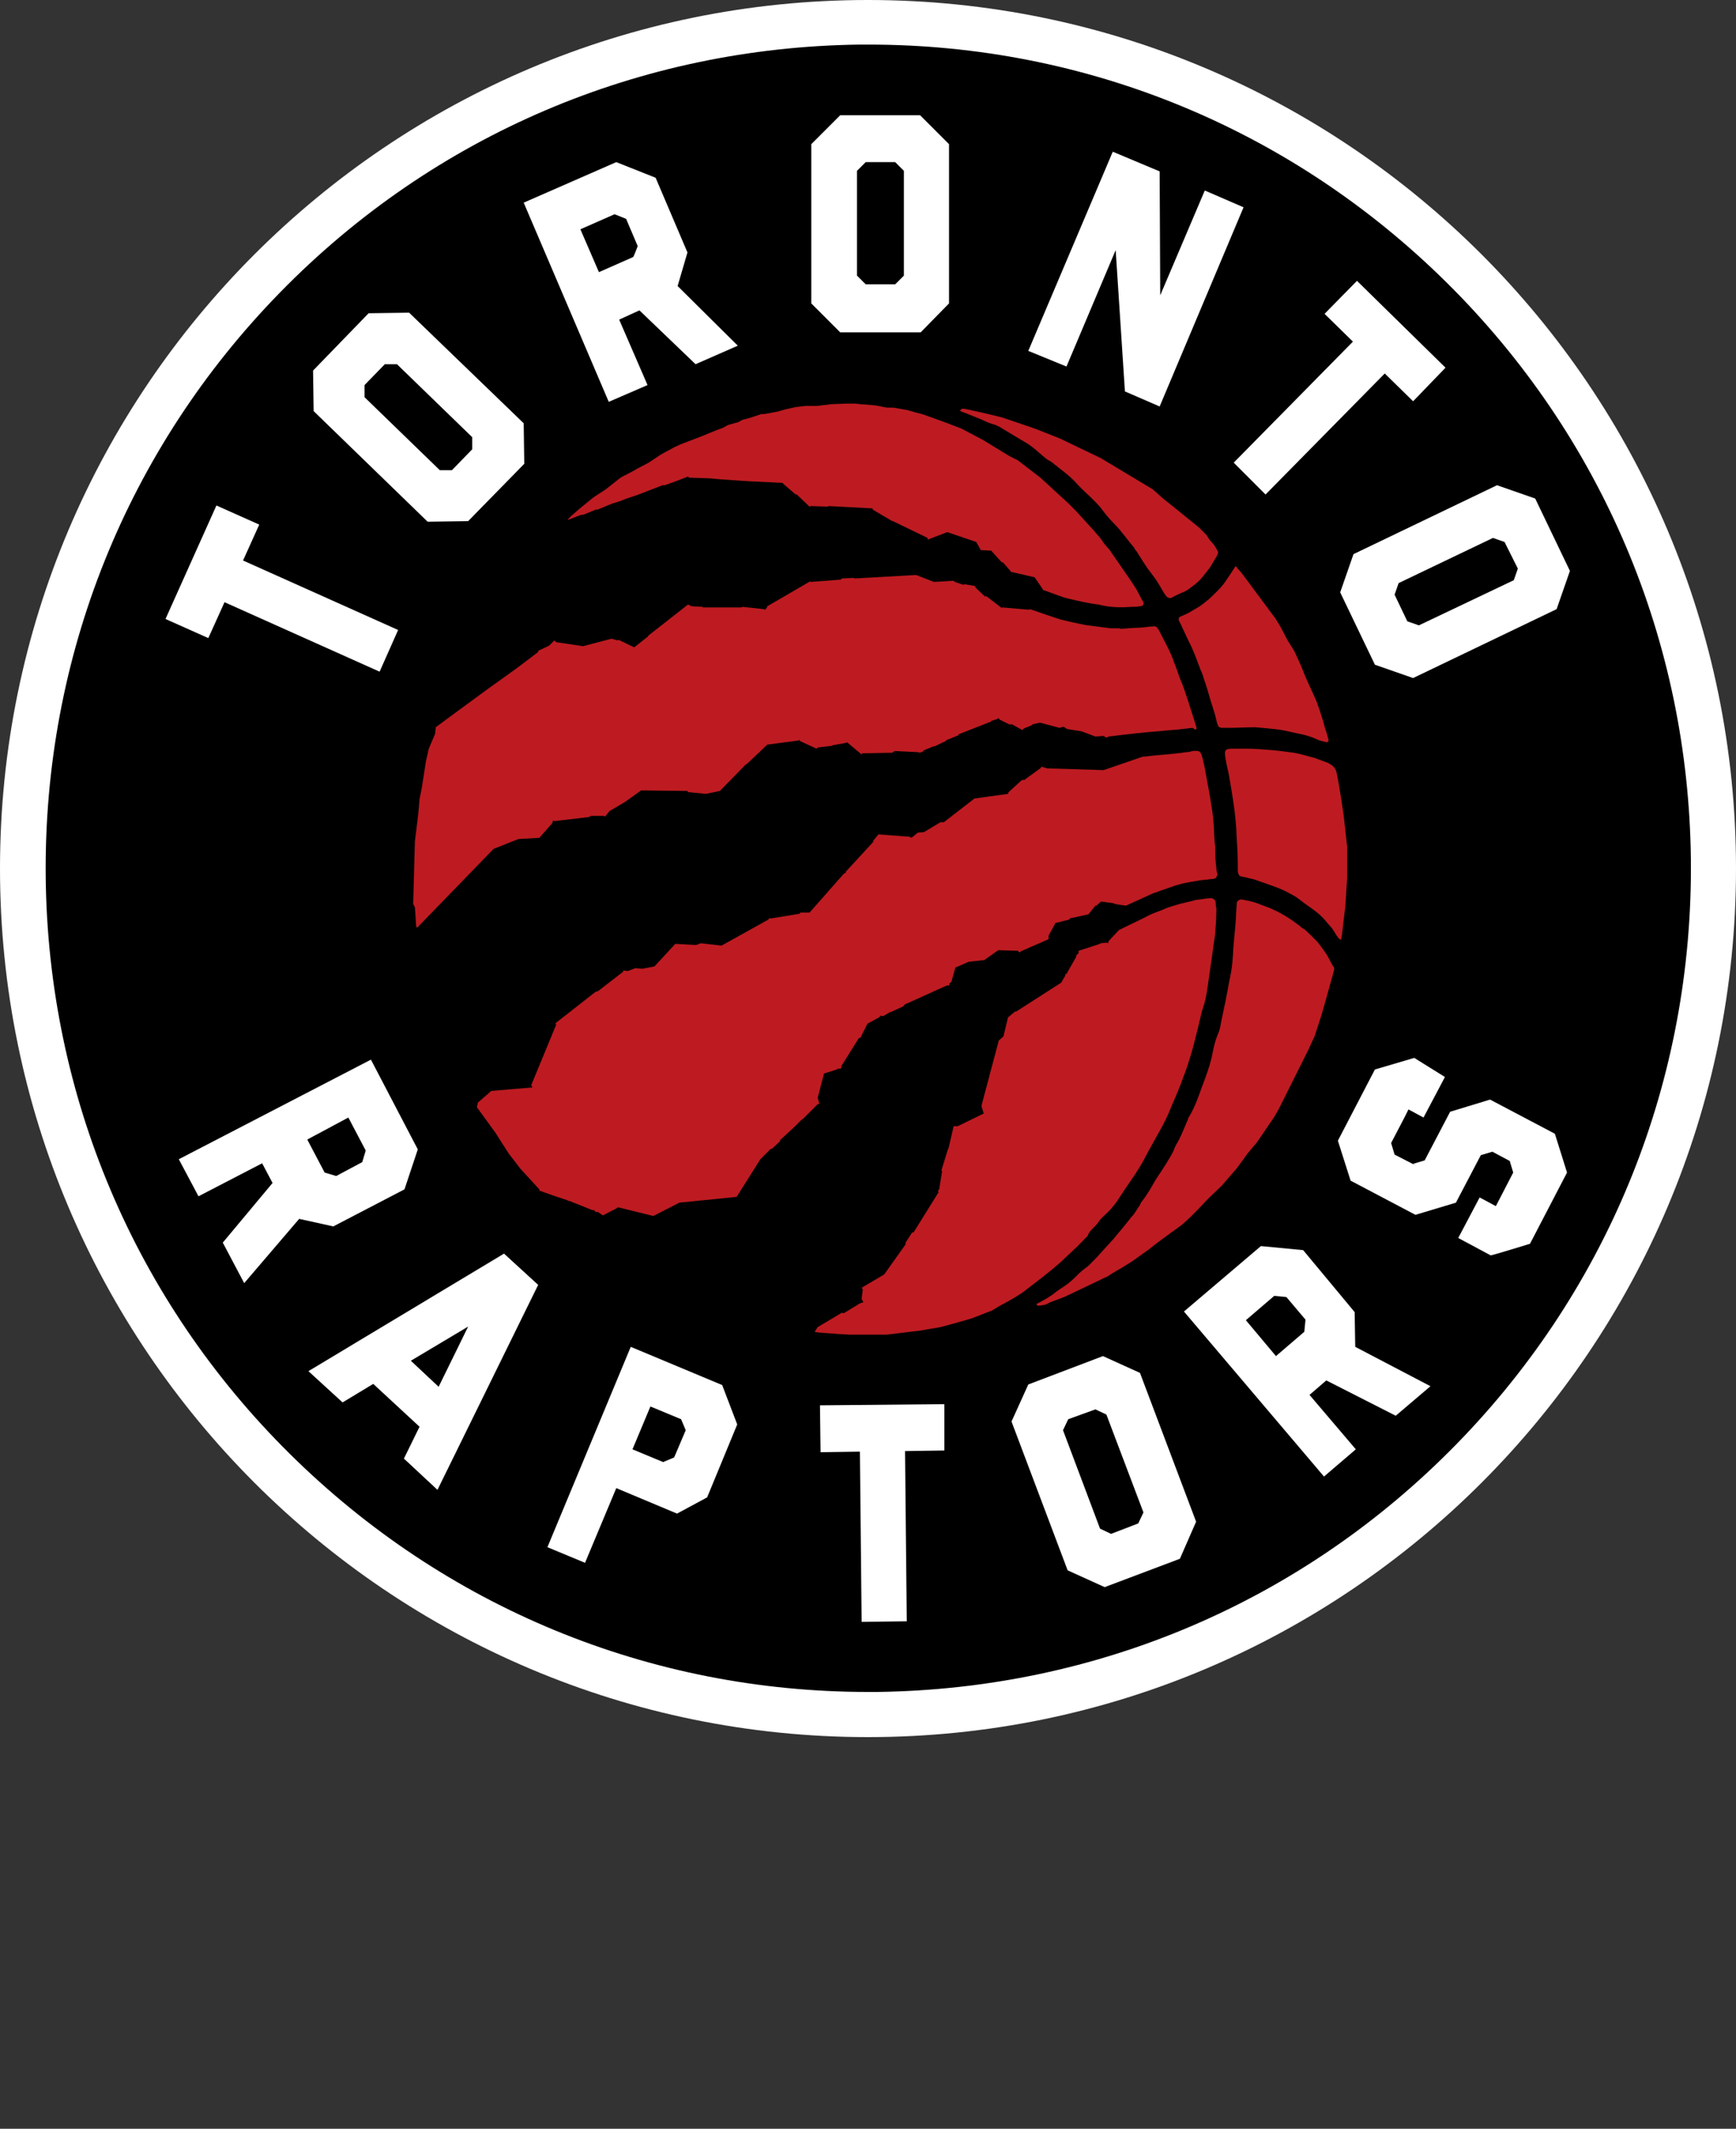
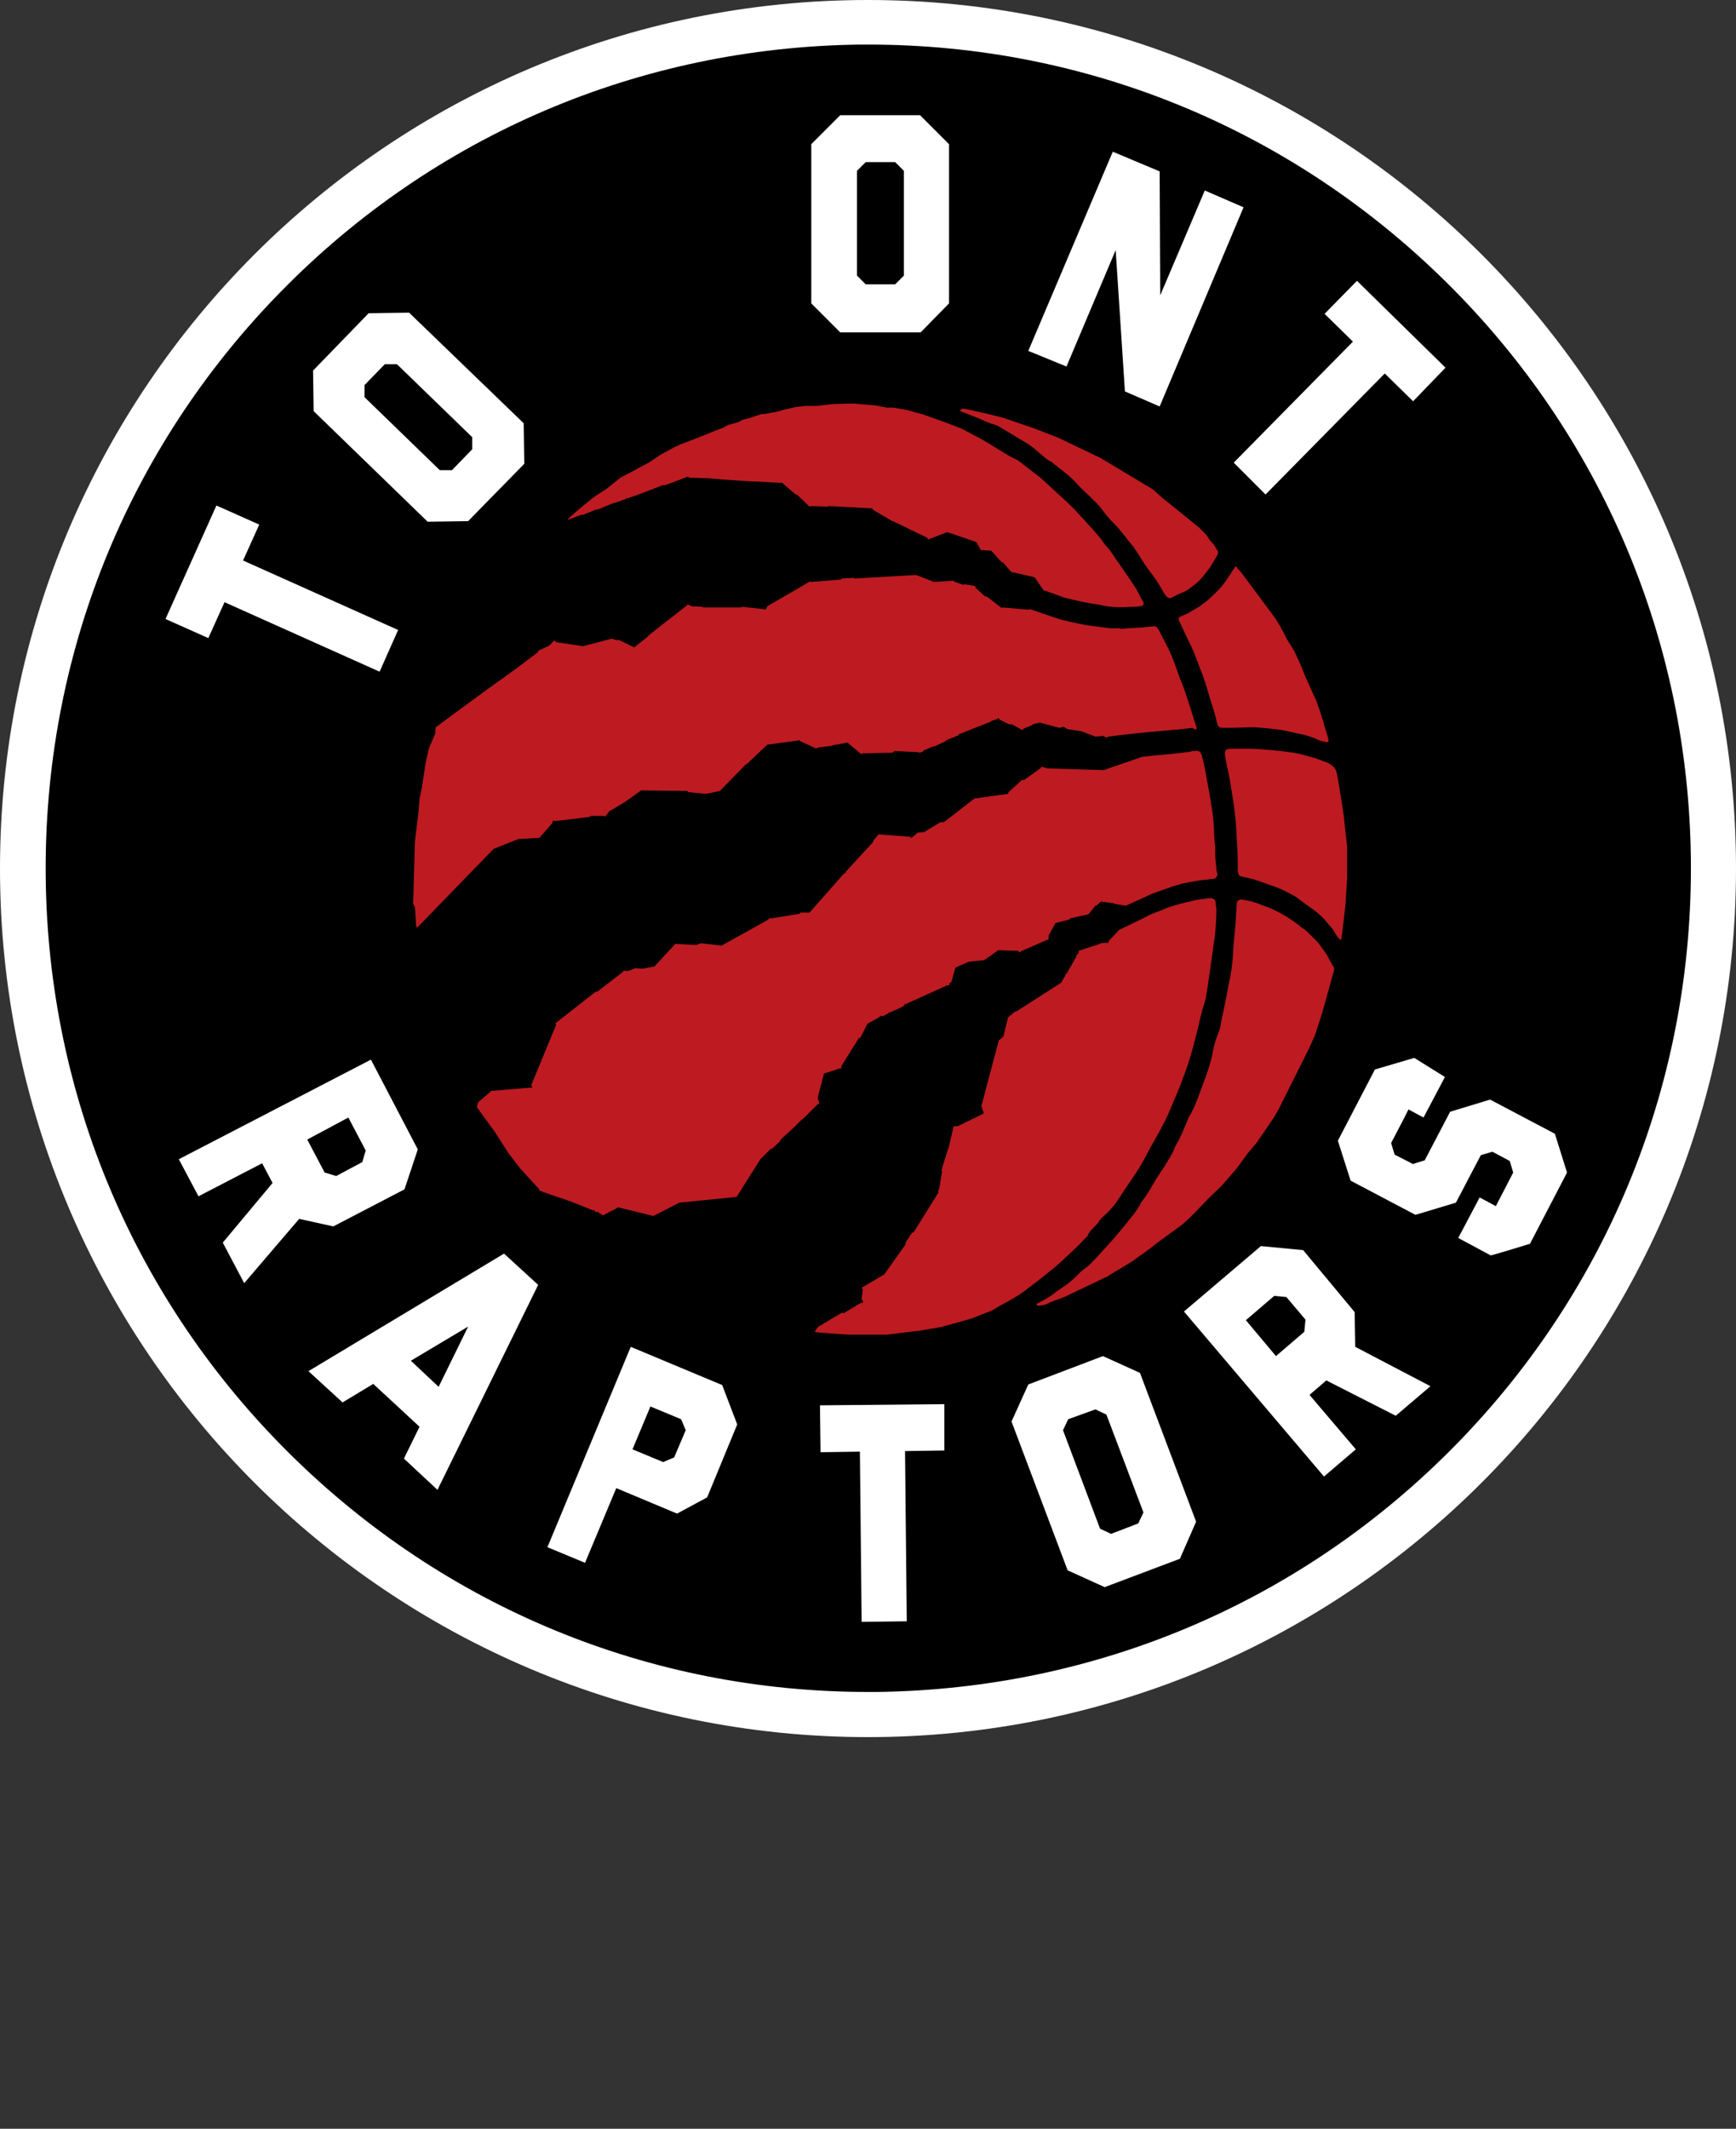
<svg xmlns="http://www.w3.org/2000/svg" id="Layer" viewBox="0 0 420 514.7">
  <rect x="0" y="0" width="420" height="514.7" fill="#333333" stroke="none" />
  <defs>
    <style>
      .cls-1, .cls-2, .cls-3 {
        stroke-width: 0px;
      }

      .cls-2 {
        fill: #fff;
      }

      .cls-3 {
        fill: #bd1b21;
      }
    </style>
  </defs>
  <path class="cls-2" d="m420,210c0,115.92-94.08,210-210,210S0,325.92,0,210,94.08,0,210,0s210,94.08,210,210" />
  <path class="cls-1" d="m210,409.08c-52.78,0-102.34-20.44-139.86-57.54-37.52-37.1-58.52-86.66-59.08-139.44-.56-53.2,19.6-103.46,56.7-141.4C105,32.62,154.7,11.48,207.9,10.78h2.24c52.78,0,102.34,20.44,139.86,57.54,37.52,37.1,58.52,86.66,59.08,139.44.56,53.2-19.6,103.46-56.7,141.4-37.24,38.08-86.94,59.22-140.14,59.92-.84,0-1.54,0-2.24,0" />
  <g>
    <path class="cls-2" d="m229.6,73.36l-6.86,7h-19.46l-7-7v-38.5l7-7h19.32l7,7v38.5Zm-20.16-34.16l-2.1,2.1v25.34l2.1,2.1h7.14l2.1-2.1v-25.34l-2.1-2.1h-7.14Z" />
-     <path class="cls-2" d="m341.88,163.94l-9.24-3.22-8.4-17.5,3.22-9.24,34.72-16.66,9.24,3.22,8.4,17.5-3.22,9.24-34.72,16.66Zm22.12-32.9l-2.8-.98-22.82,10.92-.98,2.8,3.08,6.44,2.8.98,22.96-10.92.98-2.8-3.22-6.44Z" />
    <path class="cls-2" d="m126.7,102.34l.14,9.8-13.58,13.86-9.8.14-27.58-26.74-.14-9.8,13.44-13.86,9.8-.14,27.72,26.74Zm-38.5-9.24v2.94l18.2,17.64h2.94l4.9-5.04v-2.94l-18.2-17.64h-2.94l-4.9,5.04Z" />
    <polygon class="cls-2" points="300.86 50.12 280.56 98.28 272.16 94.64 269.92 60.48 258.02 88.62 248.78 84.84 269.22 36.68 280.56 41.44 280.7 71.4 291.48 46.06 300.86 50.12" />
-     <path class="cls-2" d="m166.32,61.04l-2.38,8.12,14.56,14.42-10.22,4.48-13.58-13.02-4.9,2.24,6.86,15.82-9.38,4.06-20.58-48.16,22.4-9.8,9.52,3.78,7.7,18.06Zm-21.42,4.76l8.26-3.64c.14,0,1.12-2.66,1.12-2.66l-2.8-6.58-2.8-1.12-8.26,3.64,4.48,10.36Z" />
    <polygon class="cls-2" points="341.88 97.02 335.02 90.3 306.18 119.56 298.48 111.86 327.32 82.6 320.46 75.88 328.3 67.9 349.72 88.9 341.88 97.02" />
    <polygon class="cls-2" points="62.72 126.84 58.8 135.52 96.32 152.32 91.84 162.4 54.32 145.6 50.4 154.28 40.04 149.66 52.36 122.22 62.72 126.84" />
    <path class="cls-2" d="m349.58,260.4l-5.18,9.8-3.64-1.96-.98,1.96-3.22,6.16.84,2.8,5.18,2.66-.7-.42,2.8-.84,6.16-11.76,9.66-2.94,15.68,8.26,2.94,9.38-8.96,17.22s-9.52,2.94-9.52,2.8l-7.84-4.2,5.18-9.8,3.92,2.1,4.2-8.12-.84-2.8-4.2-2.24-2.8.84-6.02,11.48-9.8,2.94h0l-15.68-8.26-3.08-9.66,8.96-17.22,9.52-2.8,7.42,4.62Z" />
    <path class="cls-2" d="m80.64,296.52l-8.26-1.82-13.3,15.54-5.18-9.8,12.04-14.42-2.52-4.76-15.4,7.98-4.76-8.96,46.48-24.08,11.34,21.7-3.22,9.66-17.22,8.96Zm-6.3-21l4.2,7.98,2.8.84,6.3-3.36.84-2.8-4.2-7.98-9.94,5.32Z" />
    <path class="cls-2" d="m149.1,359.8l-7.56,18.06-9.1-3.78,20.16-48.44,22.12,9.24,3.64,9.52-7.28,17.64-7.28,3.92-14.7-6.16Zm3.92-9.38l7.42,3.08,2.66-1.12,2.8-6.58-1.12-2.66-7.42-3.08-4.34,10.36Z" />
    <polygon class="cls-2" points="228.48 350.7 218.96 350.84 219.38 392 208.46 392.14 208.04 350.98 198.52 351.12 198.38 339.78 228.48 339.5 228.48 350.7" />
    <path class="cls-2" d="m289.38,367.92l-3.92,8.96-18.2,6.86-8.96-4.06-13.58-35.98,4.06-8.96,18.06-6.86,8.96,4.06,13.58,35.98Zm-30.94-24.78l-1.26,2.66,8.96,23.8,2.66,1.26,6.58-2.52,1.26-2.66-8.96-23.66-2.66-1.26-6.58,2.38Z" />
    <path class="cls-2" d="m327.74,317.24l.14,8.4,18.2,9.52-8.4,7.14-16.8-8.54-4.06,3.5,11.2,13.16-7.7,6.58-33.88-39.9,18.62-15.82,10.22.98,12.46,14.98Zm-19.04,10.64l6.86-5.88.28-2.94-4.62-5.46-2.94-.28-6.86,5.88,7.28,8.68Z" />
    <path class="cls-2" d="m105.84,360.22l-8.12-7.56,3.78-7.7-11.2-10.36-7.42,4.48-8.26-7.56,47.32-28.42,8.26,7.56-24.36,49.56Zm.28-24.92l7.14-14.56-13.86,8.26,6.72,6.3Z" />
  </g>
  <g>
    <path class="cls-3" d="m250.74,315.28c.14.28.28.42.42.42.56,0,1.82-.28,1.82-.28l1.12-.56,3.36-1.26,8.26-3.92,1.4-.7.7-.28.84-.56,1.4-.84,1.68-.98,2.24-1.4,3.92-2.8,1.96-1.54,2.66-1.96,2.52-1.82,1.12-.84,1.68-1.54,1.68-1.68,2.8-2.94,3.22-3.08,3.64-4.2,1.96-2.66.7-.98,2.24-2.66,4.2-6.16,1.12-1.96,2.8-5.6,1.54-3.08,2.8-5.6,1.54-3.36,1.68-5.18s1.96-6.86,2.94-10.5c.14-.42.14-.84-.14-1.12-.56-.84-.98-1.82-1.54-2.8-.28-.42-.7-.98-.98-1.4s-.98-1.26-1.26-1.68c-.28-.28-.7-.7-.98-.98-.84-.84-1.68-1.68-2.38-2.24-.42-.14-.7-.42-.98-.7-2.38-1.82-4.62-3.22-7.28-4.34-1.12-.42-2.24-.84-3.36-1.26-.84-.28-2.1-.56-2.94-.7-.42-.14-.84-.14-1.26.14-.42.28-.42.84-.42,1.4-.14,1.4-.14,2.94-.28,4.48-.14,1.54-.28,2.94-.42,4.48-.14,1.4-.14,2.66-.28,4.06-.14,1.82-.42,3.5-.84,5.32-.56,3.22-1.26,6.58-1.96,9.8-.14.84-.28,1.82-.7,2.66-.56,1.4-.98,2.8-1.26,4.34-.56,3.08-1.68,6.02-2.8,8.96-.84,2.38-1.68,4.76-3.08,7-.14.14-.14.28-.14.42-.7,1.54-1.26,3.08-1.96,4.48-.42.98-1.12,1.82-1.4,2.8-.56,1.26-1.26,2.38-1.96,3.5-1.12,1.82-2.38,3.5-3.36,5.32-.7,1.26-1.54,2.52-2.38,3.64-.28.28-.42.56-.56.98-.7.98-1.26,2.1-2.1,2.94-1.4,1.82-2.94,3.64-4.48,5.46-.98,1.12-1.96,2.1-2.94,3.22-.84.98-1.82,1.96-2.8,2.94-.14.14-.42.42-.7.56-.56.42-1.12.84-1.68,1.4-1.12,1.12-2.38,2.38-3.78,3.22-.56.42-1.26.84-1.82,1.26-1.12.98-2.8,1.96-4.76,2.94" />
    <path class="cls-3" d="m324.38,227.22s.14-.14.14-.28c0-.28.14-.84.14-.84l.84-7.14.42-6.72v-7.56l-.84-7.56s-.98-6.86-1.68-10.22c-.28-1.26-.98-1.82-1.96-2.38-.28-.14-.7-.28-1.12-.42-.7-.28-1.54-.56-2.24-.84-1.68-.42-3.36-.98-5.04-1.26-2.1-.28-4.06-.56-6.16-.7-1.68-.14-3.36-.28-5.04-.28h-3.5c-.7,0-1.54,0-1.82.42-.28.42-.14,1.26,0,2.1.28,1.68.56,2.52.84,4.06.84,4.9,1.68,9.66,1.82,14.56.14,2.24.28,4.48.28,6.58v1.68c0,.42.14.84.28,1.12s.56.42.84.42c.42.14.84.14,1.26.28.42.14,1.26.28,1.68.42,1.96.7,4.06,1.4,5.88,2.1,1.4.56,2.66,1.26,3.92,1.96.14.14.28.14.42.28.7.56,1.54,1.12,2.24,1.68,1.82,1.26,3.64,2.52,5.04,4.34.28.28.56.7.84.98.56.42,1.4,2.24,2.1,2.94.28.14.28.28.42.28" />
    <path class="cls-3" d="m273.84,146.72c.7,0,1.26,0,1.82-.14.42,0,.7,0,.98-.42.14-.42-.14-.84-.28-.98-.14-.28-1.4-2.66-1.4-2.66l-1.26-1.96-5.32-7.7-1.12-1.26-.98-1.4-1.68-1.96-4.34-4.76-1.82-1.82-6.72-6.16-5.46-4.2-1.96-.98-6.44-3.92-4.48-2.38-.84-.42-3.64-1.4-5.46-1.96-.42-.14-1.68-.42-.42-.14-1.54-.42-3.22-.56h-1.54l-2.94-.56-3.5-.28-1.26-.14h-2.1l-3.64.14-3.5.42h-2.8l-2.38.28-2.52.56-1.96.56-3.08.56h-.7l-2.94.98-1.68.42-.98.56-2.52.7-1.26.7-1.54.56-3.78,1.54-4.76,1.82-1.54.7-3.36,1.82-2.94,1.96-2.66,1.4-.98.56-2.94,1.54-.42.28-3.36,2.66-2.8,1.82-.56.42-3.08,2.52-1.12.98s-1.68,1.4-1.68,1.68l1.12-.42s2.1-.84,2.24-.84h.42l3.08-1.26h.42l3.36-1.4,1.82-.56,1.82-.7,2.52-.84,6.16-2.38h.56l3.08-1.12,2.52-.98.28.28,4.76.14,3.08.28h.14l6.16.42h0l8.54.42v.14l3.08,2.66h.28l3.08,2.94.28-.14,4.2.14.14-.14,10.64.56v.28l4.76,2.8h.14l8.4,4.06v.42l4.76-1.82,7,2.38,1.12,1.96,2.52.14,2.52,2.8h.28l1.96,2.24v.14h.28l5.46,1.26,2.1,3.08,5.04,1.82s5.46,1.4,8.26,1.68c3.22.84,6.16.7,8.12.56" />
    <path class="cls-3" d="m321.44,179.06c-.14-.84-.7-2.52-.7-2.52l-.28-.84-.28-1.12-.84-2.66-.84-2.38-2.66-5.88-1.12-2.8-1.54-3.36-1.82-2.94-.42-.84-1.26-2.38-1.12-1.82-.42-.56-7.7-10.36s-.7-.84-1.12-1.26c-.14-.28-.28-.42-.42-.42h0s-2.38,3.78-3.36,4.9c-.98,1.12-2.94,2.94-2.94,2.94,0,0-1.68,1.4-1.96,1.54-.28.28-1.54.98-1.54.98l-1.68.98s-1.26.56-1.54.7c-.28.14-.42.14-.56.28s-.14.28-.14.56.14.42.28.7c.7,1.54,1.4,2.94,2.1,4.48,1.12,2.1,1.96,4.48,2.8,6.72.28.7.7,1.54.84,2.24.7,1.96,1.26,3.92,1.82,5.88.28.84.56,1.68.84,2.66.28.84.42,1.82.7,2.66.14.56.56.84,1.12.84h1.68c2.1,0,4.06-.14,6.16-.14.56,0,4.62.42,4.62.42,0,0,1.4.14,2.1.28,1.54.28,3.08.7,4.62.98,1.26.28,2.66.7,3.78,1.26.56.28,1.26.42,1.82.56.14,0,.56.14.56.14.28-.14.42-.28.42-.42" />
    <path class="cls-3" d="m294.7,133.56c0-.28-.56-1.12-.56-1.12l-.42-.7-1.12-1.26-.7-1.12-1.4-1.4s-.28-.28-.42-.42c-2.38-1.96-7.28-5.88-7.28-5.88l-1.4-1.12-2.52-2.24-12.6-7.56-9.94-4.76-5.32-2.1-1.96-.7-6.58-2.24-4.62-1.12-4.48-.98h-.7l-.42.42.14.14s.42.28.7.28c1.4.56,2.8,1.12,4.2,1.68.84.42,1.82.84,2.66,1.12.7.14,1.26.42,1.82.7,2.1,1.26,4.2,2.52,6.3,3.78,1.26.7,2.38,1.68,3.5,2.66.84.7,1.68,1.54,2.66,1.96.42.28.84.7,1.26.98.28.14.42.42.7.56,1.26.98,2.52,1.96,3.64,3.08,1.12,1.26,2.38,2.52,3.64,3.64,1.12,1.12,2.38,2.24,3.36,3.64.84,1.12,1.68,2.1,2.66,3.08,1.82,1.82,3.22,3.92,4.9,5.88.14.28.28.56.56.84,1.12,1.68,2.1,3.5,3.36,5.04.84,1.12,1.68,2.24,2.38,3.5.42.7.84,1.54,1.4,2.24.28.42.7.56.98.56s.7-.28.7-.28l.84-.42s1.12-.56,1.54-.7,1.12-.56,1.54-.84c.28-.28,1.54-1.12,2.1-1.68.7-.56,1.96-2.24,1.96-2.24l.98-1.26,1.68-2.8s.28-.56.28-.84" />
    <path class="cls-3" d="m289.38,175.56c-.7-2.1-1.26-4.06-1.96-6.16-.56-1.68-1.12-3.5-1.82-5.04-.42-.98-.7-2.1-1.12-3.08-.14-.56-.42-.98-.56-1.54-.98-2.66-2.24-4.76-3.5-7.28,0-.14-.14-.28-.28-.42-.14-.28-.28-.42-.56-.56-.28-.14-.56,0-1.12,0-1.12.14-2.38.28-2.94.28s-2.66.14-4.34.28l-.42-.14h-2.1l-5.46-.7c-1.96-.28-6.58-1.4-6.58-1.4l-3.36-1.12-4.06-1.4-.28.14-6.44-.56-.14.14-3.64-2.8h-.42l-2.24-2.1-.14-.42-2.52-.42-.28.14-2.1-.7-.28-.28-4.76.28-4.34-1.68-14.84.84-.28-.14-2.8.14-.28.28-7.28.56-.14-.14-10.36,6.02-.14.42-.42.42-.28-.14-5.18-.56-.28.14h-9.24l-.14-.14-2.66-.14-.84-.42-9.66,7.56v.14l-3.36,2.66-3.78-1.82-.28.14-1.4-.42s-7,1.82-6.86,1.82l-6.58-.98-.42-.42-1.26,1.26-2.66,1.26v.28l-5.18,3.92-7.42,5.32-8.4,6.16-3.78,2.8-.14,1.54-1.54,3.64-.7,3.08-.98,6.3-.56,2.8-.28,3.36-.84,6.86-.42,15.12.42.84.28,4.2s0,.7.28.7h0l18.48-19.04,6.02-2.38,5.04-.28,3.08-3.5.28-.7.42.14,8.26-.98.42-.28h3.08l.42.14.98-1.26,3.78-2.24,3.92-2.8,11.2.14.14.28,4.34.42,3.36-.7,6.3-6.44h.14l5.04-4.76,7.42-.98.28-.14.28.28,3.92,1.82.28-.28,3.5-.42.14-.14,3.22-.56.28-.14,3.5,2.94.14-.28,7.28-.14.56-.42,5.74.28.28.14.84-.28.14-.28,2.38-.98h.28l2.66-1.26.28-.28,2.8-1.12.14-.28,7.84-3.08v-.14l1.4-.42.28-.28.42.42,2.24,1.12h.7l2.52,1.4.14-.28.84-.42h.14l1.26-.56v-.14l1.82-.42,4.76,1.26.98-.28.84.56,3.5.56,3.36,1.26,1.96-.14.7.42.56-.28s6.72-.84,10.08-1.12c2.24-.14,4.34-.42,6.58-.56,1.26-.14,2.52-.28,3.64-.42.84.7,1.12.42.84-.42" />
    <path class="cls-3" d="m294.28,209.86c0-.42-.14-.7-.14-1.26-.14-1.26-.14-2.52-.14-3.92,0-.42-.14-.84-.14-1.26-.14-1.54-.14-3.22-.28-4.76-.14-2.1-.56-4.06-.84-6.02-.28-1.54-.56-3.08-.84-4.62-.28-1.68-.56-3.08-.98-4.76-.42-1.68-.7-1.82-2.38-1.68-.14,0-.28,0-.42.14-.56.14-1.54.14-2.1.28-3.22.42-6.3.56-9.66.98l-9.38,3.22-13.58-.42-1.54-.42v.28l-4.06,2.94h-.56l-3.22,2.94-.14.42-8.12,1.12-7.42,5.74h-.84l-3.92,2.38-1.54.14-1.54,1.26-.42-.28-7.56-.56-1.26,1.54v.28l-6.58,7.14-.14.42h-.28l-8.4,9.52h-2.24l-.14.28-6.86,1.12h-.56l-.14.28-11.34,6.3-5.04-.56-1.12.42-5.04-.28-5.04,5.46-2.94.56-1.68-.14-1.82.7-1.12-.14v.28l-6.16,4.76-.56.14-9.66,7.56.14.42-6.02,14.56.28.56-9.94.84-3.22,2.8-.28,1.12,4.48,6.16,3.22,5.04,2.8,3.64,4.62,5.04s0,.28.14.42c.14,0,.56,0,.56.14l2.8.98,3.36,1.12s0,.14.14.14h.28l5.6,2.24h.42l.28.42h.56l1.26.84,2.38-1.26h.14l1.12-.7,8.54,2.1,6.3-3.22,13.86-1.4,5.74-9.1,2.52-2.52h.28l1.96-1.82v-.28l3.5-3.22,1.68-1.68.42-.28,1.96-1.96,1.54-1.54.42-.14-.42-1.4,1.54-5.88,3.08-.98.14-.14.98-.14v-.56l4.2-6.72.42-.14,1.68-3.36,2.8-1.54.42-.42.56.14,1.68-.98h.14l3.08-1.4.28-.42,10.22-4.62h.56l.14-.56.42-.28.98-3.5,3.22-1.4,3.78-.42,3.36-2.38,4.76.14.42.42.28-.28,6.72-2.94v-.84l1.68-3.08,3.36-.84.14-.28,4.48-.98,1.68-2.1h.28s.98-.98,1.12-.98l3.08.42.14.14,1.68.28,1.12.14s4.62-2.1,6.44-2.94c.84-.28,1.54-.56,2.38-.84,1.12-.42,2.1-.7,3.22-1.12.56-.14,1.12-.28,1.54-.42l2.1-.42,2.52-.42,1.54-.14s.7-.14.98-.14.7,0,.98-.28.28-.56.42-.84c-.28-.98-.28-1.12-.28-1.54" />
    <path class="cls-3" d="m294.14,218.82c0-.42,0-.98-.28-1.26s-.7-.42-.84-.42c-.28,0-1.4.14-1.4.14l-1.96.28c-.28,0-.42,0-.7.14-1.12.28-2.38.56-3.5.84-1.26.42-2.66.7-3.78,1.26-1.26.56-2.8.98-4.06,1.68-.42.28-4.9,2.38-6.86,3.36l-2.52,2.66-.14.56-.28-.14-1.54.14-.14.14-5.18,1.68v.56l-.56.56v.28l-2.38,4.2h-.28v.42s-.56.84-.98,1.68l-10.92,7h-.28l-1.68,1.4-1.12,4.62-1.12.98-4.2,15.82.56,1.82-6.3,3.08h-.98l-1.26,5.46-.14.14-1.54,5.04.14.28-.7,4.34-.28.28.14.42-6.02,9.66-.42.14-1.54,2.38v.42l-5.18,7.28-5.46,3.22.28.42-.28,2.24.42.84-.84.28-3.92,2.38-.42-.14-5.88,3.5-.7,1.12c0,.14,2.24.28,2.24.28l3.78.28,2.52.14h8.82l8.12-.98,4.9-.84,3.64-.98,3.92-1.12,5.04-1.96.42-.28,1.4-.84s4.06-2.1,5.88-3.5c3.08-2.38,6.3-4.76,9.24-7.42.98-.98,1.96-1.82,2.94-2.8.98-.84,1.82-1.82,2.8-2.8.14-.14.42-.28.42-.56.28-.7.84-1.26,1.4-1.82.42-.42.84-.84,1.12-1.26.56-.98,1.54-1.68,2.38-2.52.7-.7,1.26-1.4,1.82-2.1.98-1.4,1.82-2.8,2.8-4.2,1.26-1.82,2.52-3.64,3.64-5.6,1.12-2.1,2.24-4.2,3.36-6.16.98-1.68,1.96-3.5,2.8-5.32,1.26-3.08,2.66-6.02,3.78-9.24,1.26-3.22,2.24-6.58,3.08-10.08.7-2.52,1.12-5.18,1.96-7.56.14-.28.14-.7.28-.98.42-2.1.7-4.2.98-6.16s.56-3.92.84-5.88c.14-1.4.42-2.66.56-4.06.14-1.82.28-3.78.28-5.6v-.56s-.14-.42-.14-.7" />
  </g>
</svg>